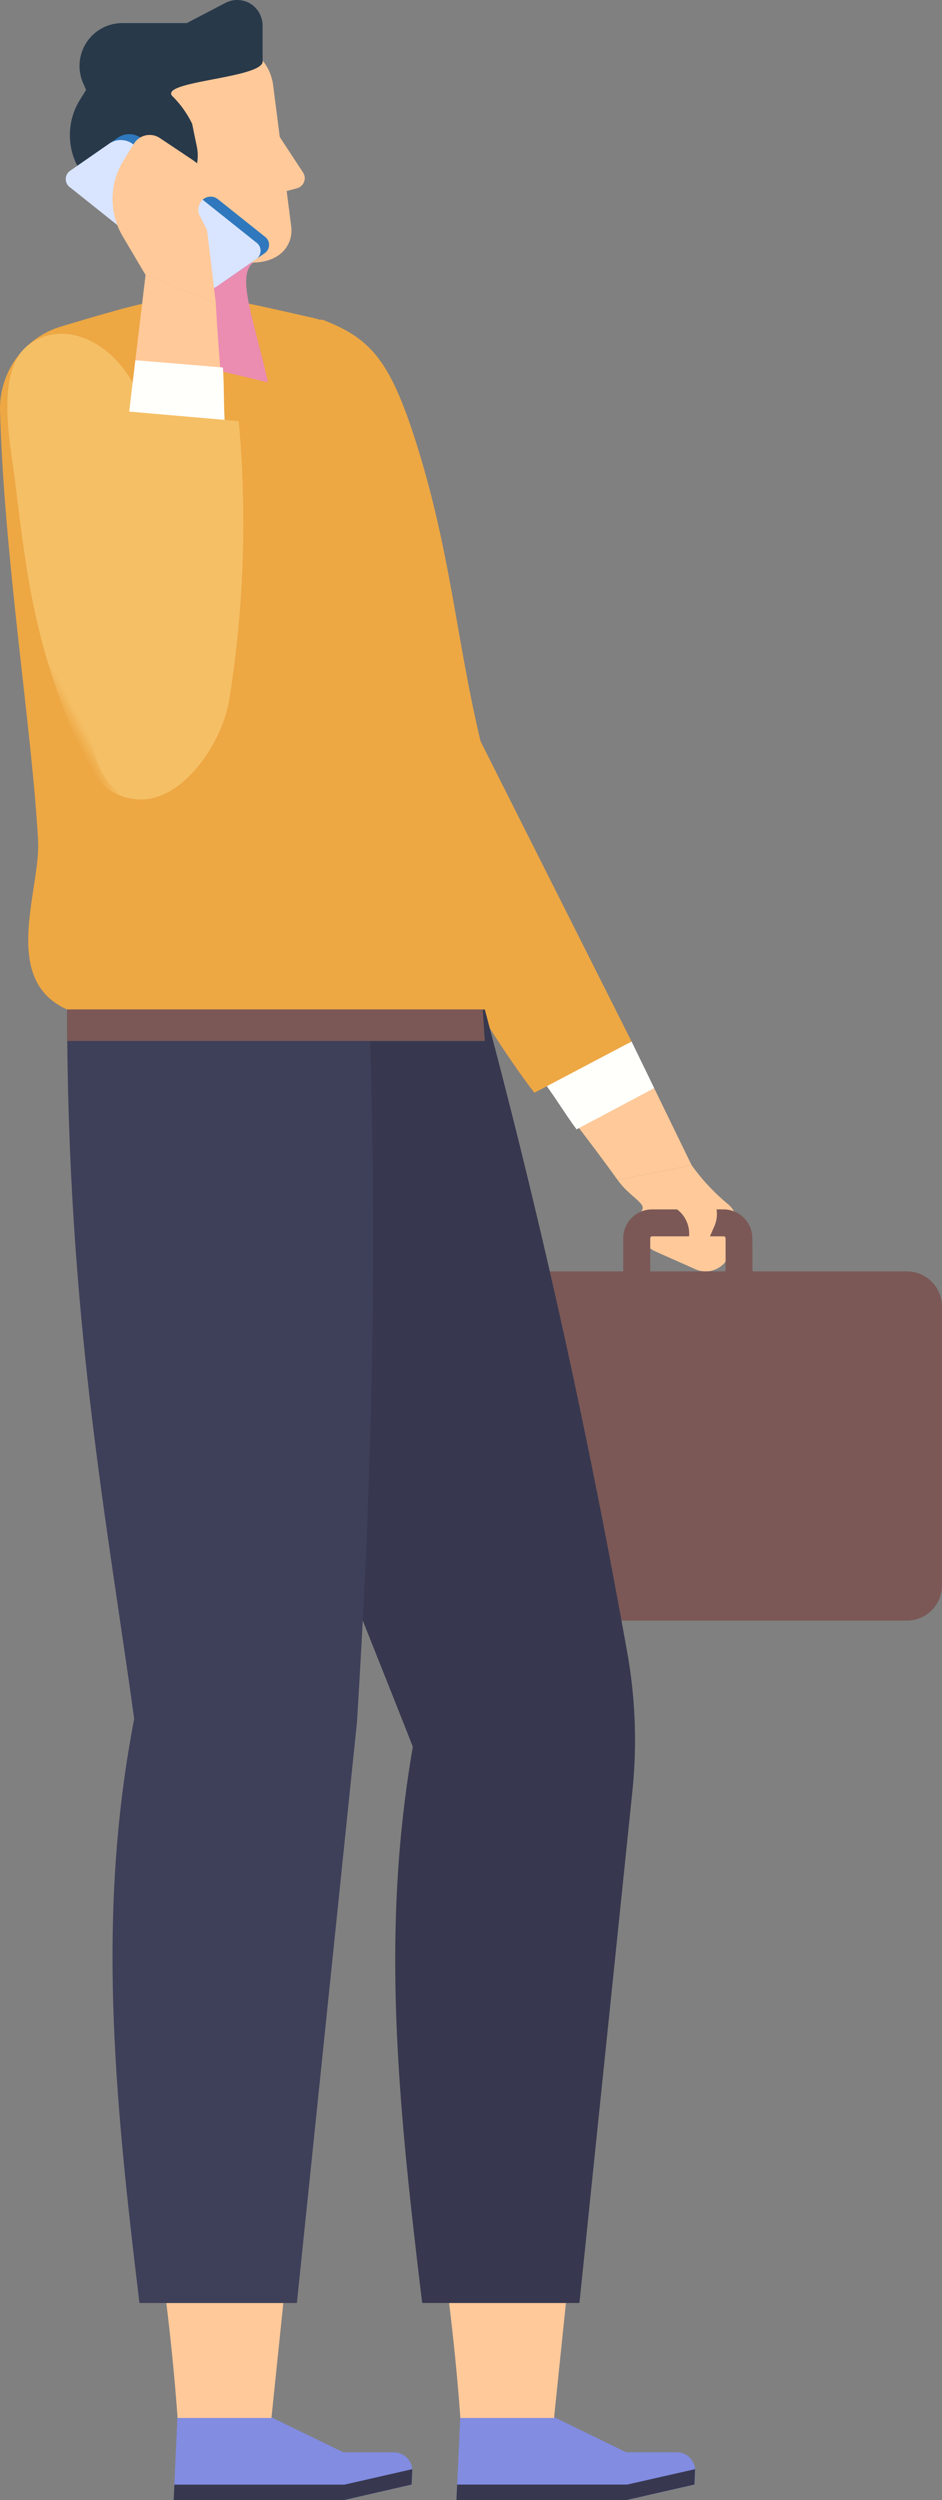
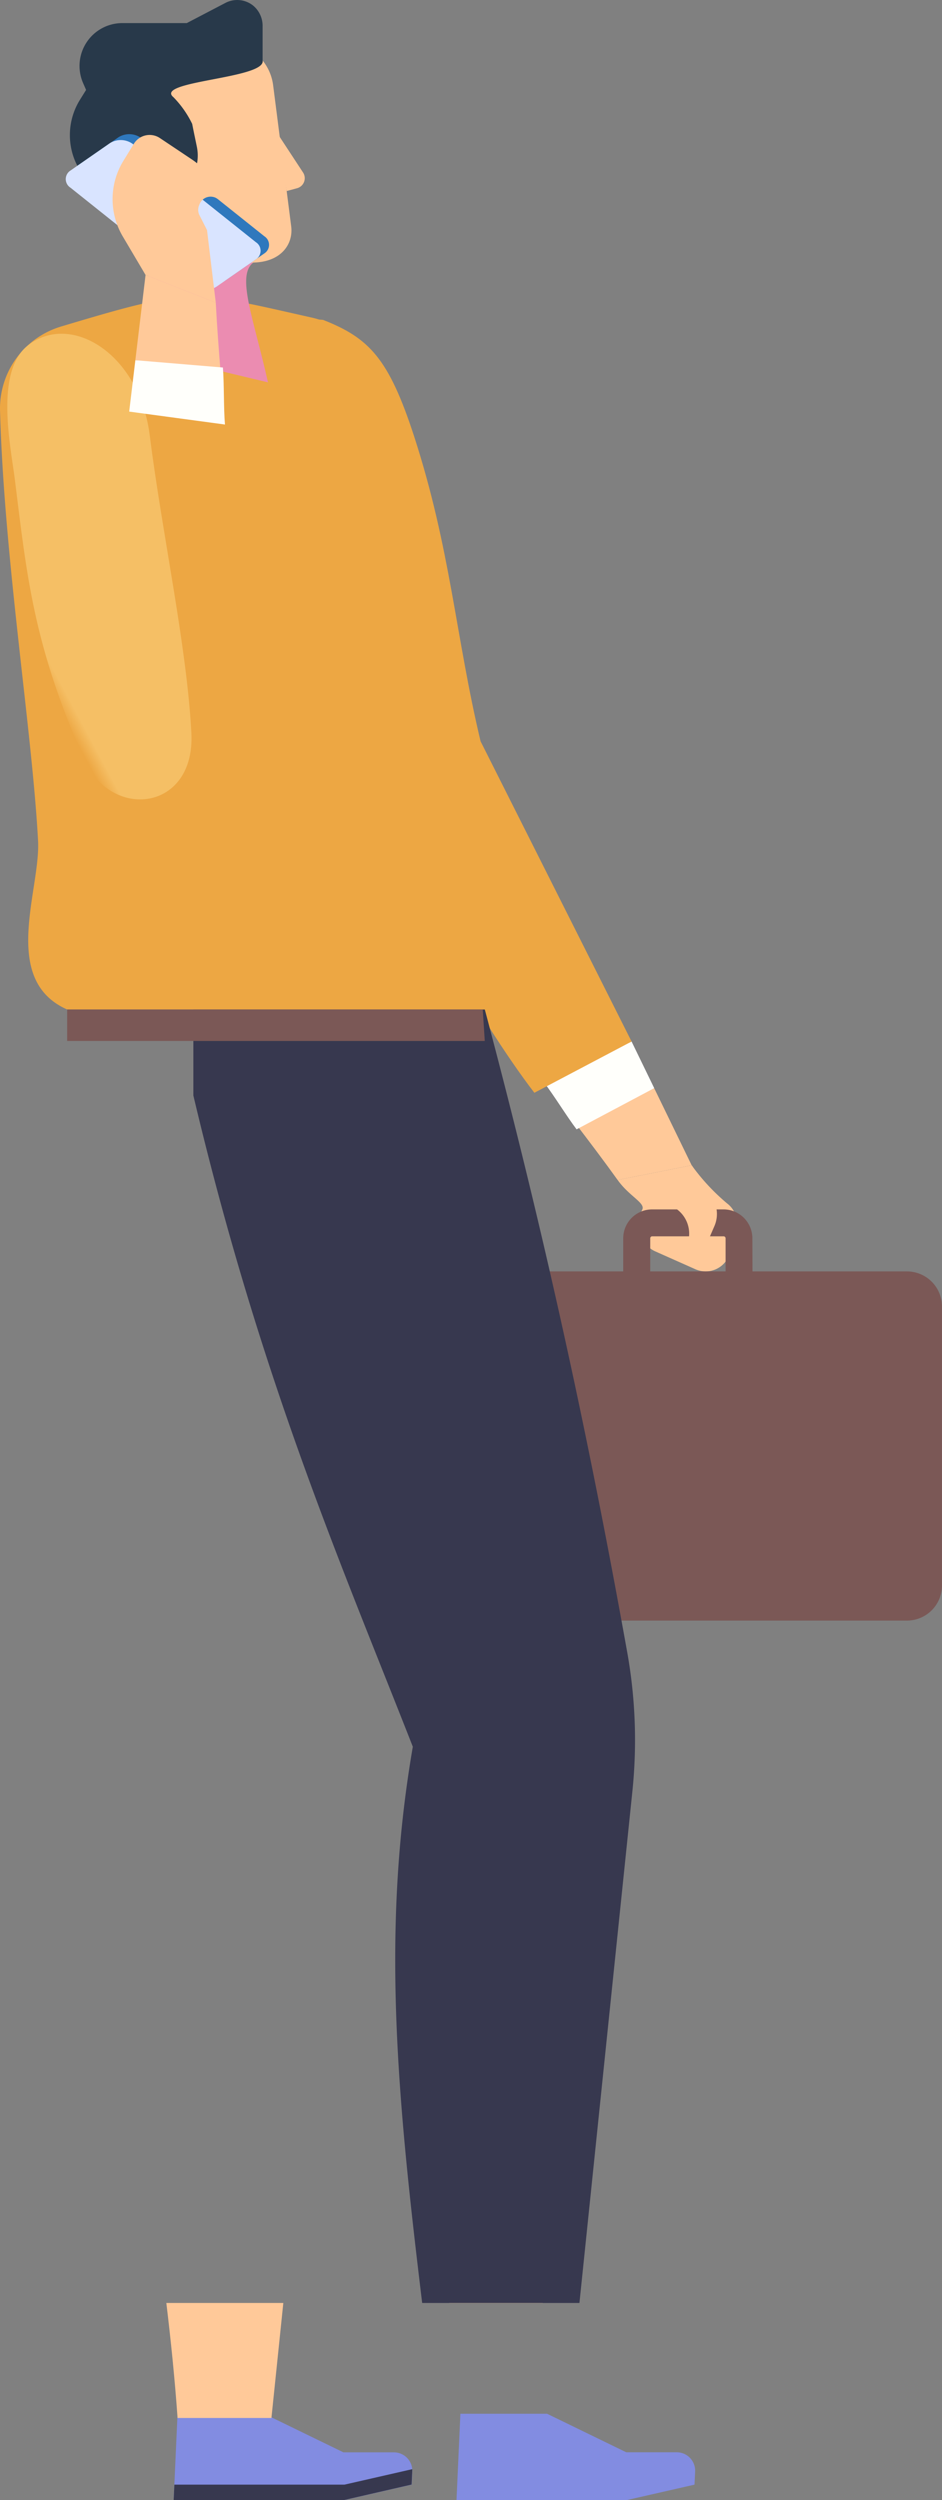
<svg xmlns="http://www.w3.org/2000/svg" id="point_05" width="58.703" height="155.688" viewBox="0 0 58.703 155.688">
  <rect x="0" y="0" width="58.703" height="155.688" fill="#808080" stroke="none" />
  <defs>
    <clipPath id="clip-path">
      <rect id="長方形_458" data-name="長方形 458" width="58.703" height="155.688" fill="none" />
    </clipPath>
    <clipPath id="clip-path-2">
      <path id="パス_1444" data-name="パス 1444" d="M1.815,24.532C-.286,26.161.746,30.9.993,32.89c.752,6.049,1.163,10.3,4.315,17.415,1.705,3.852,6.949,3.229,6.685-1.65C11.7,43.185,10.165,36.24,9.4,30.147c-.486-3.88-3.094-6.336-5.5-6.336a3.354,3.354,0,0,0-2.086.721" transform="translate(-0.522 -23.811)" fill="none" />
    </clipPath>
    <linearGradient id="linear-gradient" x1="0.266" y1="4.163" x2="0.301" y2="4.163" gradientUnits="objectBoundingBox">
      <stop offset="0" stop-color="#eda743" />
      <stop offset="1" stop-color="#f5bf65" />
    </linearGradient>
  </defs>
  <g id="グループ_583" data-name="グループ 583">
    <g id="グループ_582" data-name="グループ 582" clip-path="url(#clip-path)">
      <path id="パス_1426" data-name="パス 1426" d="M27.235,176.632,23,177.6H12.4l.243-5.379h5.4l4.936,2.4h3.136a1.148,1.148,0,0,1,1.156,1.211Z" transform="translate(-1.578 -21.908)" fill="#828ce1" />
      <path id="パス_1427" data-name="パス 1427" d="M27.267,176.172a1.186,1.186,0,0,1,0,.158l-.037.8L23,178.1H12.4l.044-.965h10.6Z" transform="translate(-1.578 -22.411)" fill="#37384f" />
      <path id="パス_1428" data-name="パス 1428" d="M47.426,176.632l-4.232.964h-10.6l.243-5.379h5.4l4.936,2.4h3.136a1.148,1.148,0,0,1,1.156,1.211Z" transform="translate(-4.146 -21.908)" fill="#828ce1" />
-       <path id="パス_1429" data-name="パス 1429" d="M47.457,176.172a1.186,1.186,0,0,1,0,.158l-.037.8-4.231.965h-10.6l.044-.965h10.6Z" transform="translate(-4.146 -22.411)" fill="#37384f" />
      <path id="パス_1430" data-name="パス 1430" d="M32.473,49.062C30.919,42.544,30.6,37.056,28.331,30.07c-1.581-4.856-2.8-6.117-5.671-7.249-2.638-.329-3.131,3.93-2.646,8.558.634,6.062,2.089,10.96,4.689,18.5Z" transform="translate(-2.525 -2.901)" fill="#eda743" />
      <path id="パス_1431" data-name="パス 1431" d="M41.028,79.767c.941,1.23,1.846,2.428,2.68,3.59l4.614-.916-2.335-4.8Z" transform="translate(-5.219 -9.876)" fill="#ffc999" />
      <path id="パス_1432" data-name="パス 1432" d="M48.713,83.141a13.072,13.072,0,0,0,2.206,2.373,1.551,1.551,0,0,1,.561,1.656L51.1,88.588a1.57,1.57,0,0,1-2.155,1.026l-2.5-1.112a1.572,1.572,0,0,1-.916-1.205l-.051-.342a1.739,1.739,0,0,1,.155-1.05c.215-.417-.81-.83-1.533-1.849Z" transform="translate(-5.61 -10.576)" fill="#ffc999" />
      <path id="パス_1433" data-name="パス 1433" d="M52.557,90.421H50.879V88.089a.124.124,0,0,0-.124-.124H46.307a.124.124,0,0,0-.124.124v2.332H44.5V88.089a1.8,1.8,0,0,1,1.8-1.8h4.448a1.8,1.8,0,0,1,1.8,1.8Z" transform="translate(-5.662 -10.977)" fill="#7b5856" />
      <path id="パス_1434" data-name="パス 1434" d="M33.164,112.458H60.456a2.187,2.187,0,0,0,2.187-2.187V92.9a2.187,2.187,0,0,0-2.187-2.187H33.164A2.187,2.187,0,0,0,30.977,92.9v17.37a2.187,2.187,0,0,0,2.187,2.187" transform="translate(-3.941 -11.54)" fill="#7b5856" />
      <path id="パス_1435" data-name="パス 1435" d="M46.28,84.428l1.852,1.5a1.889,1.889,0,0,1,.677,1.782l-.044.264A.9.9,0,0,0,49.508,89l.9-2.075a1.89,1.89,0,0,0-.136-1.76l-1.28-2.028Z" transform="translate(-5.887 -10.576)" fill="#ffc999" />
      <path id="パス_1436" data-name="パス 1436" d="M38.845,76.862c.645.84,1.407,2.1,2.029,2.918l4.837-2.566L44.3,74.31Z" transform="translate(-4.942 -9.453)" fill="#fffffb" />
      <path id="パス_1437" data-name="パス 1437" d="M25.411,53.458c2.178,7.1,7.674,16.582,11.122,21.074l6.058-3.193L32.33,50.953Z" transform="translate(-3.233 -6.482)" fill="#eda743" />
-       <path id="パス_1438" data-name="パス 1438" d="M32.067,164.314c.279,2.307.525,4.687.7,7.161h5.838l.741-7.161Z" transform="translate(-4.079 -20.903)" fill="#ffc999" />
+       <path id="パス_1438" data-name="パス 1438" d="M32.067,164.314h5.838l.741-7.161Z" transform="translate(-4.079 -20.903)" fill="#ffc999" />
      <path id="パス_1439" data-name="パス 1439" d="M31.966,72.025H13.806v5.356c4.207,17.763,9.285,29.35,13.676,40.555-1.989,11.518-.952,21.962.583,34.637h9.8l3.3-31.864a31.005,31.005,0,0,0-.325-8.674c-2.372-13.211-5.1-25.849-8.872-40.011" transform="translate(-1.756 -9.162)" fill="#37384f" />
      <path id="パス_1440" data-name="パス 1440" d="M11.877,164.314c.279,2.307.524,4.687.7,7.161h5.849l.741-7.161Z" transform="translate(-1.511 -20.903)" fill="#ffc999" />
-       <path id="パス_1441" data-name="パス 1441" d="M23.619,72.025H4.791c0,19.051,2.473,31.776,4.18,44.173C6.649,128.268,7.7,139.4,9.3,152.574h9.81l3.744-36.161c.931-15.02,1.28-28.4.768-44.387" transform="translate(-0.609 -9.162)" fill="#3e3f59" />
      <path id="パス_1442" data-name="パス 1442" d="M19.547,22.5c-7.7-1.729-7.524-1.931-15.736.528A5.333,5.333,0,0,0,0,28.2c.25,9.266,2.007,20,2.372,26.854C2.536,58.087,0,63.7,4.182,65.558H30.21c2.25-1.38-.564-8.409-1.14-13.737-1.4-12.95-4.134-28.108-9.523-29.319" transform="translate(0 -2.696)" fill="#eda743" />
      <path id="パス_1443" data-name="パス 1443" d="M4.795,72.025c0,1.17,0,1.961,0,1.961H30.82c-.038-.609-.08-1.266-.127-1.961Z" transform="translate(-0.61 -9.162)" fill="#7b5856" />
    </g>
  </g>
  <g id="グループ_585" data-name="グループ 585" transform="translate(0.455 20.782)">
    <g id="グループ_584" data-name="グループ 584" clip-path="url(#clip-path-2)">
      <rect id="長方形_459" data-name="長方形 459" width="25.332" height="32.681" transform="translate(-13.395 6.701) rotate(-28.029)" fill="url(#linear-gradient)" />
    </g>
  </g>
  <g id="グループ_587" data-name="グループ 587">
    <g id="グループ_586" data-name="グループ 586" clip-path="url(#clip-path)">
      <path id="パス_1445" data-name="パス 1445" d="M17.11,18.542c-1.076.816.027,3.487.915,7.458L12.69,24.726c-1.638-.391-2.286-1.863-2.272-3.547l.369-3.964Z" transform="translate(-1.325 -2.19)" fill="#eb8cb1" />
      <path id="パス_1446" data-name="パス 1446" d="M19.183,14.433c.205,1.391-1.014,2.8-3.745,2.128L10.5,15.408,8.188,8.683,9.894,3.324l4.932-.309a3.07,3.07,0,0,1,3.237,2.674Z" transform="translate(-1.042 -0.383)" fill="#ffc999" />
      <path id="パス_1447" data-name="パス 1447" d="M19.771,9.464l1.63,2.483a.647.647,0,0,1-.372.978l-.648.176Z" transform="translate(-2.515 -1.204)" fill="#ffc999" />
      <path id="パス_1448" data-name="パス 1448" d="M17,3.768l0-2.131A1.636,1.636,0,0,0,16.424.36,1.589,1.589,0,0,0,14.682.181L12.275,1.438H8.26A2.668,2.668,0,0,0,5.815,5.176L6,5.6l-.381.612a4.165,4.165,0,0,0-.133,4.172l.8,1.486a4.17,4.17,0,0,0,1.6,1.646l.935.534a1.162,1.162,0,0,0,.726,1.328l.5.188.829-2.315a2.459,2.459,0,0,0-.515-2.145,2.577,2.577,0,0,1-.258-.379c-.423-.75-.425-1.551,0-1.789s1.108.176,1.531.927a9.409,9.409,0,0,1,.465,1.961l.437-.689A2.705,2.705,0,0,0,12.9,9.125c-.1-.486-.208-.991-.288-1.409a6.3,6.3,0,0,0-1.169-1.664C10.216,5.037,17.218,4.9,17,3.768" transform="translate(-0.635 0)" fill="#28394a" />
      <path id="パス_1449" data-name="パス 1449" d="M17.146,17l-2.46,1.707a1.279,1.279,0,0,1-1.438-.072L5.6,12.539A.632.632,0,0,1,5.6,11.467L8.065,9.76A1.278,1.278,0,0,1,9.5,9.831l7.648,6.1A.632.632,0,0,1,17.146,17" transform="translate(-0.675 -1.218)" fill="#2f78bd" />
      <path id="パス_1450" data-name="パス 1450" d="M16.536,17.425l-2.46,1.707a1.28,1.28,0,0,1-1.438-.072l-7.648-6.1a.632.632,0,0,1,.005-1.073l2.46-1.707a1.278,1.278,0,0,1,1.438.072l7.648,6.1a.632.632,0,0,1-.005,1.073" transform="translate(-0.597 -1.271)" fill="#d9e4ff" />
      <path id="パス_1451" data-name="パス 1451" d="M14.988,25.814c-.126-1.544-.238-3.041-.312-4.47L10.3,19.618l-.635,5.3Z" transform="translate(-1.229 -2.496)" fill="#ffc999" />
      <path id="パス_1452" data-name="パス 1452" d="M15.193,29.706c-.088-1.057-.046-2.531-.129-3.551L9.609,25.7l-.384,3.2Z" transform="translate(-1.174 -3.269)" fill="#fffffb" />
-       <path id="パス_1453" data-name="パス 1453" d="M6.548,48.856C6.46,50.742,7.4,53.513,9.7,53.513c2.441,0,4.9-3.273,5.41-6.146a69.841,69.841,0,0,0,.6-17.408l-6.823-.592S6.778,43.955,6.548,48.856" transform="translate(-0.832 -3.736)" fill="#f5bf65" />
      <path id="パス_1454" data-name="パス 1454" d="M9.364,10.178l-.651,1.06a4.561,4.561,0,0,0-.04,4.71l1.42,2.4,4.376,1.726-.545-4.52-.469-.923a.74.74,0,0,1-.03-.608l.032-.081a.742.742,0,0,1,1.121-.333l-.039-.182A3.648,3.648,0,0,0,13,11.168L10.987,9.823a1.153,1.153,0,0,0-1.623.355" transform="translate(-1.022 -1.225)" fill="#ffc999" />
    </g>
  </g>
</svg>